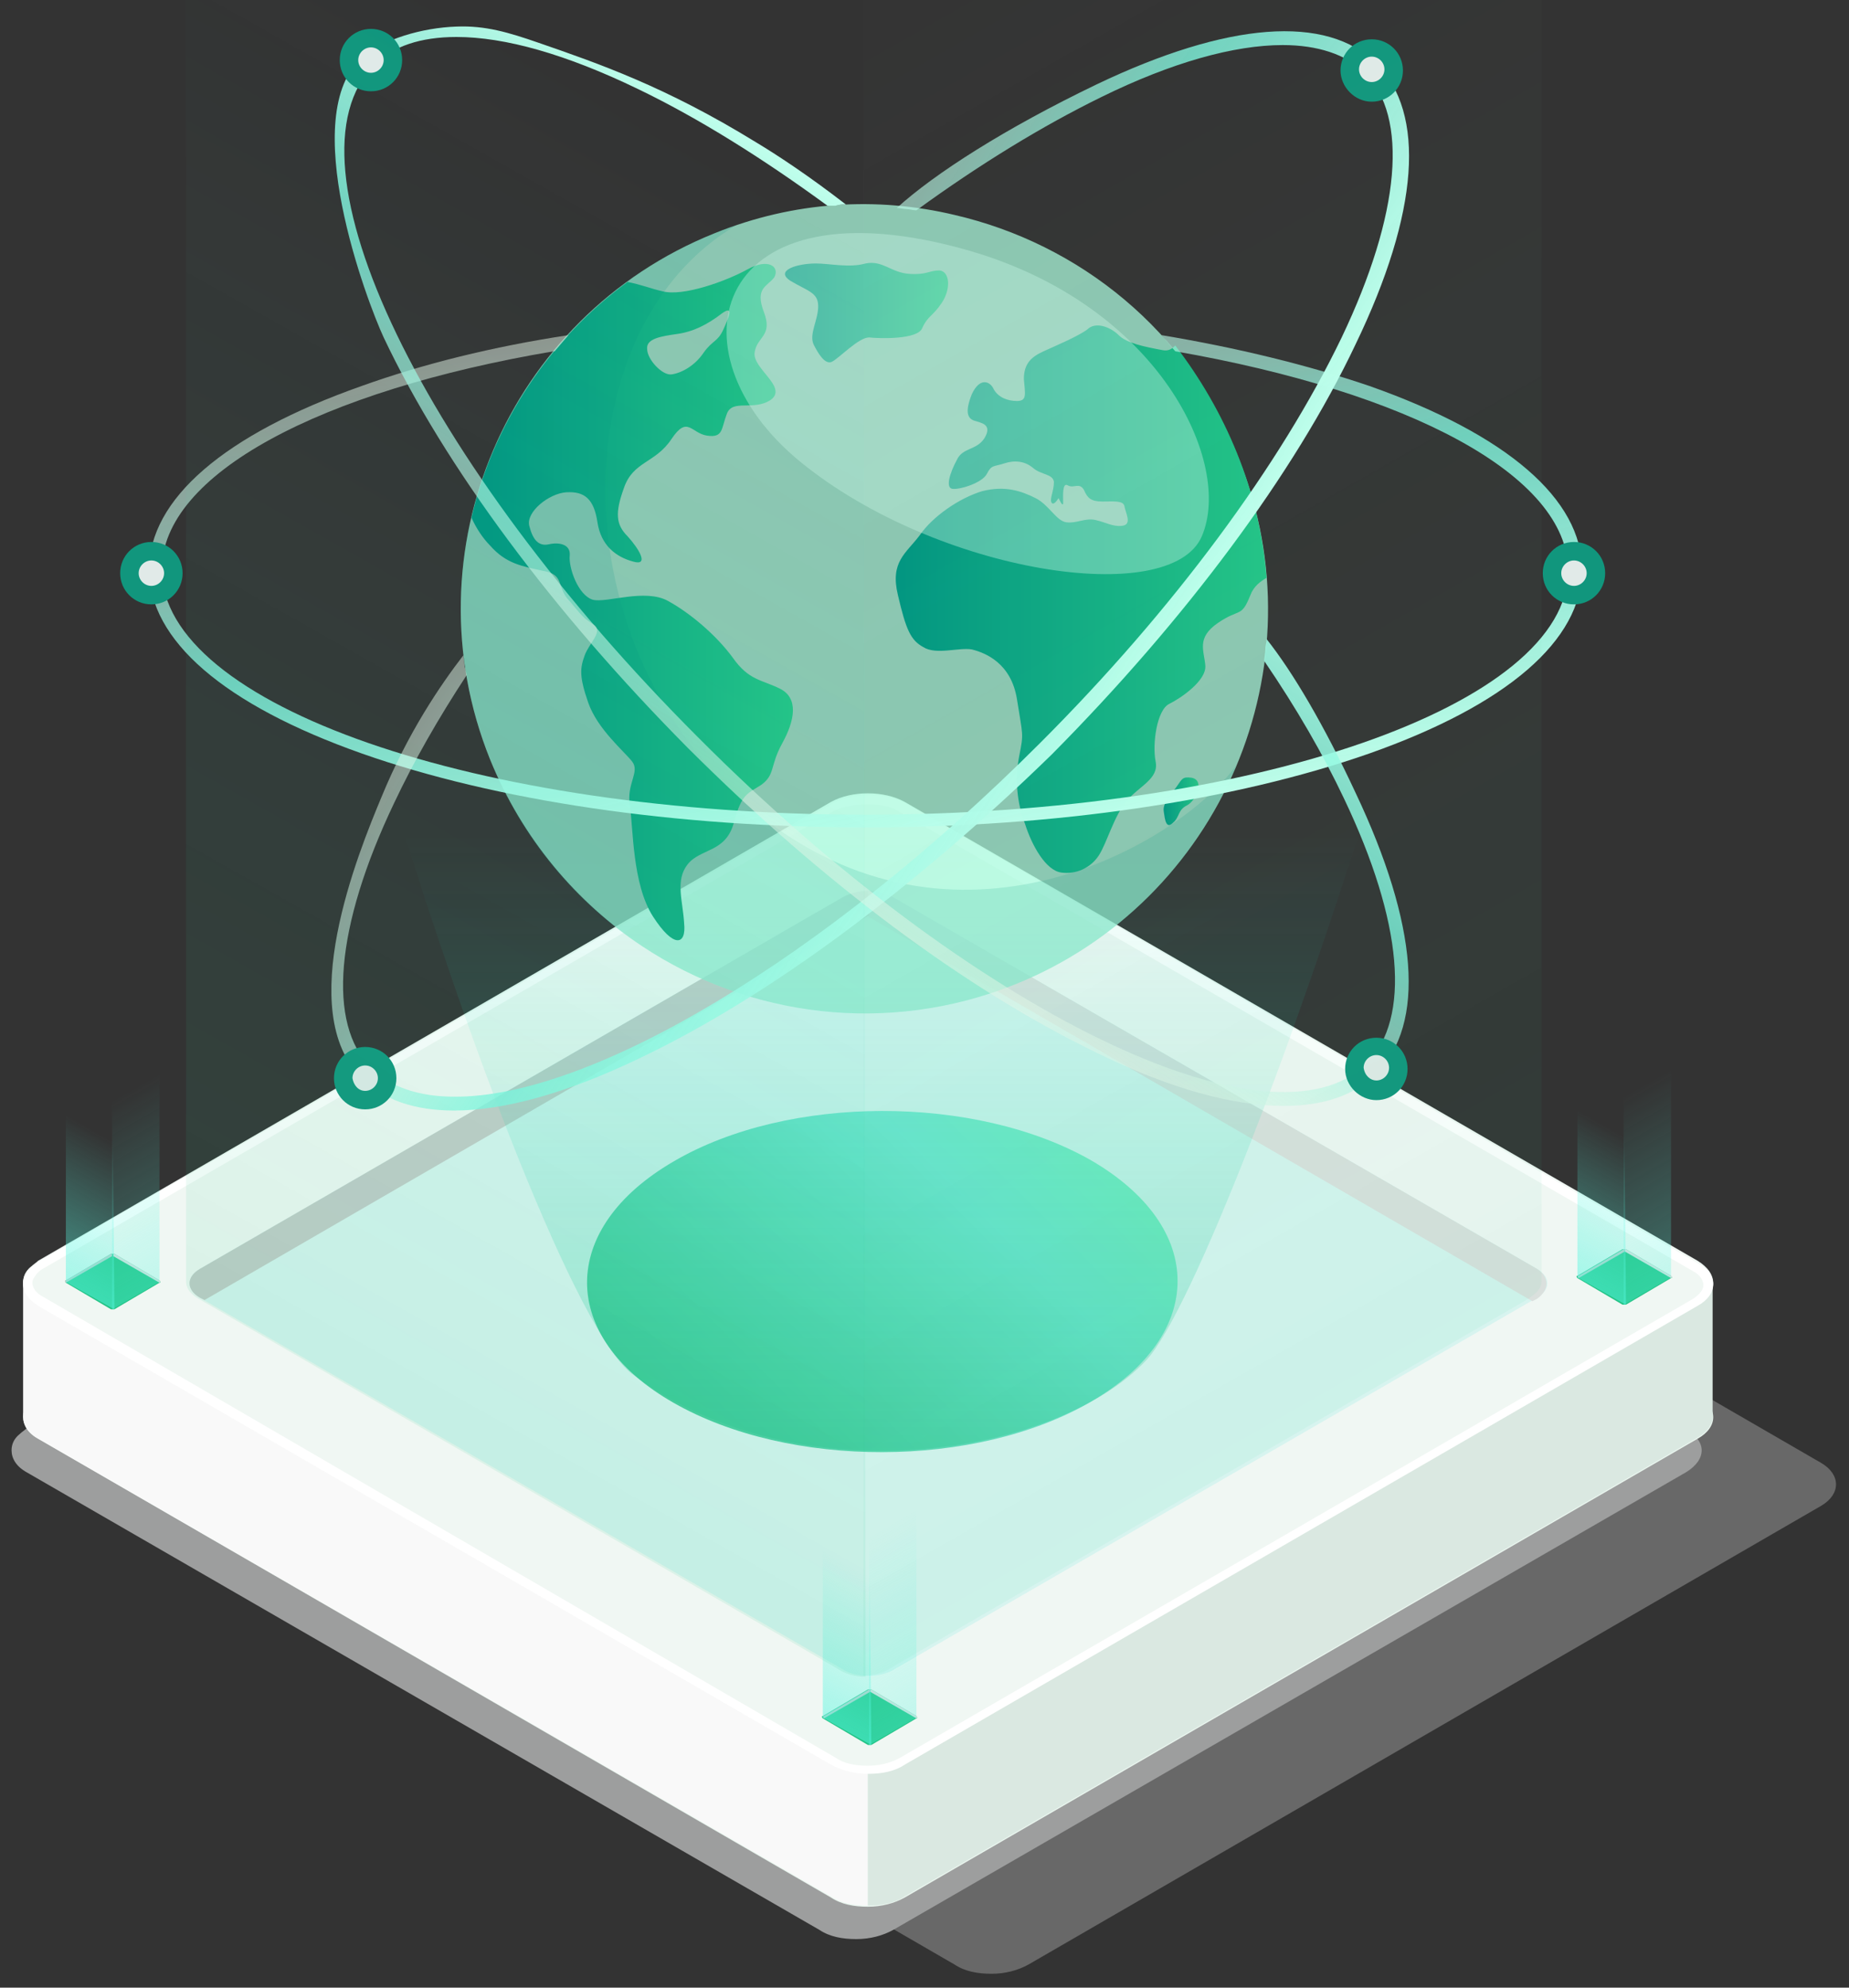
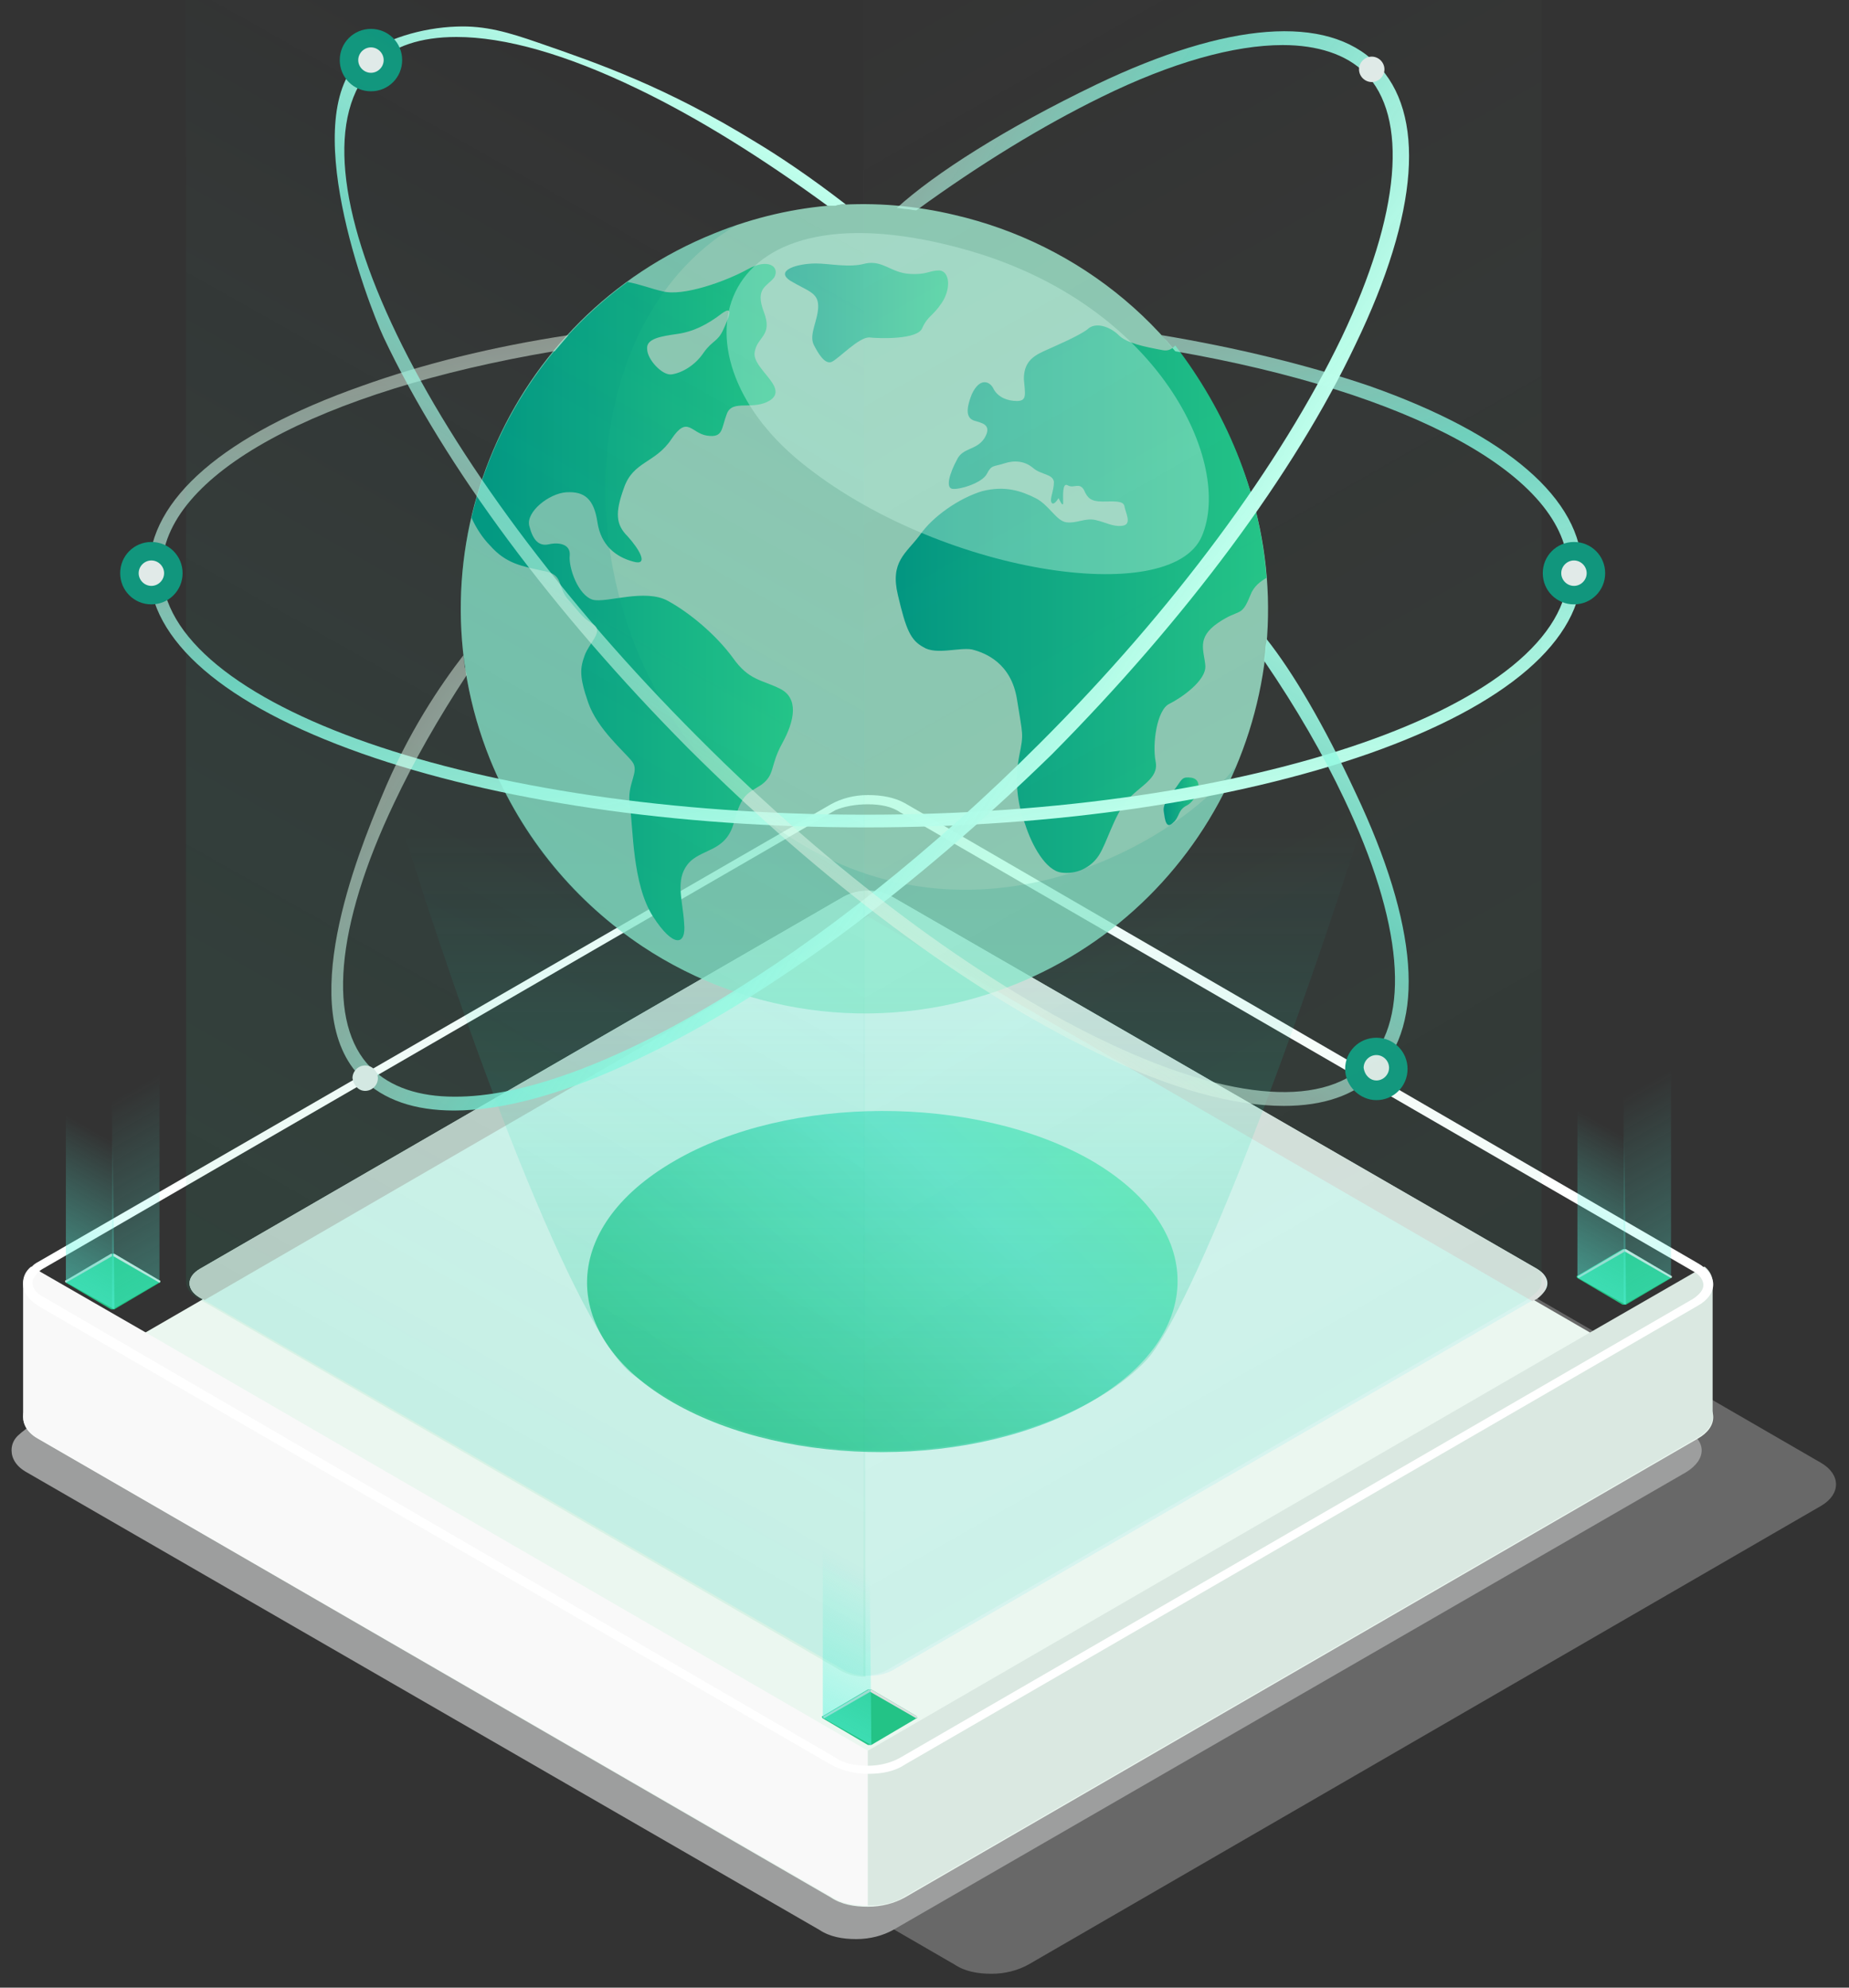
<svg xmlns="http://www.w3.org/2000/svg" xmlns:xlink="http://www.w3.org/1999/xlink" version="1.1" id="图层_1" x="0px" y="0px" viewBox="0 0 160 172" style="enable-background:new 0 0 160 172;" xml:space="preserve">
  <rect x="0" y="0" width="160" height="172" fill="#333333" stroke="none" />
  <style type="text/css">
	.st0{clip-path:url(#SVGID_2_);}
	.st1{opacity:0.5;fill:#9E9E9E;enable-background:new    ;}
	.st2{fill:#9D9E9E;}
	.st3{fill:#EBF7F0;}
	.st4{fill:#F9F9F9;}
	.st5{fill:#DAE8E1;}
	.st6{fill:#F0F7F3;}
	.st7{fill:#FFFFFF;}
	.st8{fill:#D7F4EF;}
	.st9{fill:#DAE0DD;}
	.st10{fill:#C2CCC8;}
	.st11{opacity:0.8;fill:url(#SVGID_3_);enable-background:new    ;}
	.st12{fill:#23C386;}
	.st13{opacity:0.3;fill:url(#SVGID_4_);enable-background:new    ;}
	.st14{opacity:0.5;fill:url(#SVGID_5_);enable-background:new    ;}
	.st15{opacity:0.3;fill:url(#SVGID_6_);enable-background:new    ;}
	.st16{opacity:0.5;fill:url(#SVGID_7_);enable-background:new    ;}
	.st17{opacity:0.3;fill:url(#SVGID_8_);enable-background:new    ;}
	.st18{opacity:0.5;fill:url(#SVGID_9_);enable-background:new    ;}
	.st19{opacity:0.8;fill:url(#SVGID_10_);enable-background:new    ;}
	.st20{fill:#ACFCDF;fill-opacity:0.73;}
	.st21{fill:url(#SVGID_11_);}
	.st22{fill:url(#SVGID_12_);}
	.st23{fill:url(#SVGID_13_);}
	.st24{fill:url(#SVGID_14_);}
	.st25{opacity:0.4;fill:#C6F4E5;enable-background:new    ;}
	.st26{opacity:0.15;fill:#029880;enable-background:new    ;}
	.st27{fill:url(#SVGID_15_);}
	.st28{fill:#11967D;}
	.st29{fill:#E1EAE8;}
	.st30{fill:url(#SVGID_16_);}
	.st31{fill:url(#SVGID_17_);}
	.st32{opacity:0.3;fill:url(#SVGID_18_);enable-background:new    ;}
	.st33{opacity:0.5;fill:url(#SVGID_19_);enable-background:new    ;}
</style>
  <g>
    <defs>
      <rect id="SVGID_1_" x="-15.1" y="-82.6" width="190" height="254" />
    </defs>
    <clipPath id="SVGID_2_">
      <use xlink:href="#SVGID_1_" style="overflow:visible;" />
    </clipPath>
    <g class="st0">
      <path class="st1" d="M157.6,130.3L89,170c-0.9,0.5-2,0.8-3.2,0.8s-2.3-0.2-3.2-0.8L14,130.3c-0.9-0.5-1.3-1.2-1.3-1.8    c0-0.5,0.2-1,0.7-1.4c0.2-0.2,0.4-0.3,0.6-0.5l68.6-39.7c1.8-1,4.6-1,6.4,0l68.6,39.7C159.3,127.6,159.3,129.3,157.6,130.3z" />
      <path class="st2" d="M145.9,127.4L77.3,167c-0.9,0.5-2,0.8-3.2,0.8c-1.2,0-2.3-0.2-3.2-0.8L2.3,127.4c-0.9-0.5-1.3-1.2-1.3-1.9    c0-0.5,0.2-1,0.7-1.4c0.2-0.2,0.4-0.3,0.6-0.5L70.9,84c1.8-1,4.6-1,6.4,0l68.6,39.7C147.7,124.7,147.7,126.3,145.9,127.4z" />
      <path class="st3" d="M146.9,124.5l-68.6,39.7c-0.9,0.5-2,0.8-3.2,0.8c-1.2,0-2.3-0.2-3.2-0.8L3.3,124.5C2.4,124,2,123.3,2,122.6    c0-0.7,0.4-1.3,1.3-1.9l9.3-5.4l59.3-34.3c1.8-1,4.6-1,6.4,0l68.6,39.7C148.7,121.8,148.7,123.5,146.9,124.5z" />
      <path class="st4" d="M75.1,151.5v13.4c-1.2,0-2.3-0.2-3.2-0.8L3.3,124.5C2.4,124,2,123.3,2,122.6v-11.6c0-0.5,0.2-1,0.7-1.4    l9.9,5.7L75.1,151.5z" />
      <path class="st5" d="M75.1,151.5v13.4c1.2,0,2.3-0.2,3.2-0.8l68.6-39.7c0.9-0.5,1.3-1.2,1.3-1.8v-11.6c0-0.5-0.2-1-0.7-1.4    l-9.9,5.7L75.1,151.5z" />
-       <path class="st6" d="M146.9,112.9l-68.6,39.7c-0.9,0.5-2,0.8-3.2,0.8c-1.2,0-2.3-0.2-3.2-0.8L3.3,112.9c-0.9-0.5-1.3-1.2-1.3-1.9    c0-0.5,0.2-1,0.7-1.4c0.2-0.2,0.4-0.3,0.6-0.5l68.6-39.7c1.8-1,4.6-1,6.4,0l68.6,39.7C148.7,110.2,148.7,111.9,146.9,112.9z" />
      <path class="st7" d="M75.1,69.6c1.1,0,2.1,0.2,2.8,0.7l68.6,39.7c0.6,0.3,0.9,0.8,0.9,1.2c0,0.4-0.3,0.8-0.9,1.2l-68.6,39.7    c-0.7,0.4-1.7,0.7-2.8,0.7s-2.1-0.2-2.8-0.7L3.7,112.2c-0.6-0.3-0.9-0.8-0.9-1.2c0-0.3,0.2-0.5,0.4-0.8c0.1-0.1,0.3-0.3,0.5-0.4    l68.6-39.7C73,69.8,74,69.6,75.1,69.6z M75.1,68.8c-1.2,0-2.3,0.3-3.2,0.8L3.3,109.2c-0.2,0.1-0.5,0.3-0.6,0.5    c-0.5,0.4-0.7,0.9-0.7,1.4c0,0.7,0.4,1.3,1.3,1.9l68.6,39.7c0.9,0.5,2,0.8,3.2,0.8c1.2,0,2.3-0.2,3.2-0.8l68.6-39.7    c1.8-1,1.8-2.7,0-3.7L78.3,69.5C77.4,69,76.3,68.8,75.1,68.8z" />
      <path class="st8" d="M73,77.6l-55.7,32.2c-1.2,0.7-1.2,1.8,0,2.5L73,144.5c1.2,0.7,3.1,0.7,4.3,0l55.7-32.2c1.2-0.7,1.2-1.8,0-2.5    L77.2,77.6C76.1,76.9,74.2,76.9,73,77.6z" />
      <path class="st9" d="M133,109.8L77.2,77.6c-0.6-0.3-1.4-0.5-2.1-0.5v2.2l57.5,33.3l0.4-0.2C134.1,111.6,134.1,110.5,133,109.8z" />
      <path class="st10" d="M75.1,77.1c-0.8,0-1.5,0.2-2.1,0.5l-55.7,32.2c-1.2,0.7-1.2,1.8,0,2.5l0.4,0.2l57.5-33.3L75.1,77.1z" />
      <linearGradient id="SVGID_3_" gradientUnits="userSpaceOnUse" x1="61.509" y1="-35.659" x2="91.113" y2="-6.134" gradientTransform="matrix(1 0 0 -1 0 90)">
        <stop offset="0" style="stop-color:#22C186" />
        <stop offset="0.745" style="stop-color:#5DE3CA" />
        <stop offset="1" style="stop-color:#61EAB9" />
      </linearGradient>
      <path class="st11" d="M94.4,100.4c10,5.8,10,15.1,0,20.9c-10,5.8-26.1,5.8-36.1,0.1s-10-15.1,0-20.9    C68.2,94.7,84.4,94.7,94.4,100.4z" />
      <path class="st12" d="M9.6,108.5l-3.9,2.3c-0.1,0-0.1,0.1,0,0.2l3.9,2.3c0.1,0,0.2,0,0.3,0l3.9-2.3c0.1,0,0.1-0.1,0-0.2l-3.9-2.3    C9.8,108.5,9.7,108.5,9.6,108.5z" />
      <path class="st9" d="M13.8,110.8l-3.9-2.3c0,0-0.1,0-0.1,0v0.2l4,2.3l0,0C13.9,110.9,13.9,110.8,13.8,110.8z" />
      <path class="st10" d="M9.7,108.5c-0.1,0-0.1,0-0.1,0l-3.9,2.3c-0.1,0-0.1,0.1,0,0.2l0,0l4-2.3V108.5z" />
      <linearGradient id="SVGID_4_" gradientUnits="userSpaceOnUse" x1="16.658" y1="-19.366" x2="8.884" y2="-5.708" gradientTransform="matrix(1 0 0 -1 0 90)">
        <stop offset="0" style="stop-color:#57F7E0" />
        <stop offset="1" style="stop-color:#57F7E0;stop-opacity:0" />
      </linearGradient>
      <path class="st13" d="M10,90.6c-0.1,0.1-0.2,0.1-0.3,0.1c0,0,0,0,0,0c0,0,0,0,0,0v22.6c0.1,0,0.1,0,0.2-0.1l3.8-2.2    c0.1,0,0.1-0.1,0.1-0.1V88.3L10,90.6z" />
      <linearGradient id="SVGID_5_" gradientUnits="userSpaceOnUse" x1="2.813" y1="-19.415" x2="9.05" y2="-8.352" gradientTransform="matrix(1 0 0 -1 0 90)">
        <stop offset="0" style="stop-color:#57F7E0" />
        <stop offset="1" style="stop-color:#57F7E0;stop-opacity:0" />
      </linearGradient>
      <path class="st14" d="M9.7,90.6C9.7,90.6,9.7,90.6,9.7,90.6C9.7,90.6,9.7,90.6,9.7,90.6c-0.1,0-0.1,0-0.1,0c0,0,0,0,0,0    c0,0,0,0,0,0c0,0,0,0-0.1,0l-3.8-2.2v22.5c0,0,0,0.1,0.1,0.1l3.9,2.2c0.1,0,0.1,0.1,0.2,0.1c0,0,0,0,0,0L9.7,90.6    C9.7,90.6,9.7,90.6,9.7,90.6z" />
      <path class="st12" d="M75.1,146.2l-3.9,2.3c-0.1,0-0.1,0.1,0,0.2l3.9,2.3c0.1,0,0.2,0,0.3,0l3.9-2.3c0.1,0,0.1-0.1,0-0.2l-3.9-2.3    C75.3,146.2,75.2,146.2,75.1,146.2z" />
      <path class="st9" d="M79.3,148.5l-3.9-2.3c0,0-0.1,0-0.1,0v0.2l4,2.3l0,0C79.4,148.6,79.4,148.5,79.3,148.5z" />
      <path class="st10" d="M75.3,146.2c-0.1,0-0.1,0-0.1,0l-3.9,2.3c-0.1,0-0.1,0.1,0,0.2l0,0l4-2.3V146.2z" />
      <linearGradient id="SVGID_6_" gradientUnits="userSpaceOnUse" x1="82.169" y1="-57.069" x2="74.394" y2="-43.411" gradientTransform="matrix(1 0 0 -1 0 90)">
        <stop offset="0" style="stop-color:#57F7E0" />
        <stop offset="0.853" style="stop-color:#57F7E0;stop-opacity:0.147" />
        <stop offset="1" style="stop-color:#57F7E0;stop-opacity:0" />
      </linearGradient>
-       <path class="st15" d="M75.5,128.3c-0.1,0-0.2,0.1-0.3,0.1c0,0,0,0,0,0c0,0,0,0,0,0V151c0.1,0,0.1,0,0.2-0.1l3.8-2.2    c0.1,0,0.1-0.1,0.1-0.1V126L75.5,128.3z" />
      <linearGradient id="SVGID_7_" gradientUnits="userSpaceOnUse" x1="68.324" y1="-57.118" x2="74.561" y2="-46.055" gradientTransform="matrix(1 0 0 -1 0 90)">
        <stop offset="0" style="stop-color:#57F7E0" />
        <stop offset="0.853" style="stop-color:#57F7E0;stop-opacity:0.147" />
        <stop offset="1" style="stop-color:#57F7E0;stop-opacity:0" />
      </linearGradient>
      <path class="st16" d="M75.2,128.3C75.2,128.3,75.2,128.3,75.2,128.3C75.2,128.3,75.2,128.3,75.2,128.3c-0.1,0-0.1,0-0.1,0    c0,0,0,0,0,0c0,0,0,0,0,0c0,0,0,0-0.1,0l-3.8-2.2v22.5c0,0,0,0.1,0.1,0.1l3.9,2.2c0.1,0,0.1,0.1,0.2,0.1c0,0,0,0,0,0L75.2,128.3    C75.2,128.3,75.2,128.3,75.2,128.3z" />
      <path class="st12" d="M140.4,108.1l-3.9,2.3c-0.1,0-0.1,0.1,0,0.2l3.9,2.3c0.1,0,0.2,0,0.3,0l3.9-2.3c0.1,0,0.1-0.1,0-0.2    l-3.9-2.3C140.6,108.1,140.5,108.1,140.4,108.1z" />
      <path class="st9" d="M144.6,110.4l-3.9-2.3c0,0-0.1,0-0.1,0v0.2l4,2.3l0,0C144.7,110.5,144.7,110.4,144.6,110.4z" />
      <path class="st10" d="M140.6,108.1c-0.1,0-0.1,0-0.1,0l-3.9,2.3c-0.1,0-0.1,0.1,0,0.2l0,0l4-2.3V108.1z" />
      <linearGradient id="SVGID_8_" gradientUnits="userSpaceOnUse" x1="147.481" y1="-18.969" x2="139.707" y2="-5.31" gradientTransform="matrix(1 0 0 -1 0 90)">
        <stop offset="0" style="stop-color:#57F7E0" />
        <stop offset="1" style="stop-color:#57F7E0;stop-opacity:0" />
      </linearGradient>
      <path class="st17" d="M140.8,90.2c-0.1,0-0.2,0.1-0.3,0.1c0,0,0,0,0,0c0,0,0,0,0,0v22.6c0.1,0,0.1,0,0.2-0.1l3.8-2.2    c0.1,0,0.1-0.1,0.1-0.1V87.9L140.8,90.2z" />
      <linearGradient id="SVGID_9_" gradientUnits="userSpaceOnUse" x1="133.636" y1="-19.017" x2="139.873" y2="-7.954" gradientTransform="matrix(1 0 0 -1 0 90)">
        <stop offset="0" style="stop-color:#57F7E0" />
        <stop offset="1" style="stop-color:#57F7E0;stop-opacity:0" />
      </linearGradient>
      <path class="st18" d="M140.5,90.2C140.5,90.2,140.5,90.2,140.5,90.2C140.5,90.2,140.5,90.2,140.5,90.2c-0.1,0-0.1,0-0.1,0    c0,0,0,0,0,0c0,0,0,0,0,0c0,0,0,0-0.1,0l-3.8-2.2v22.5c0,0,0,0.1,0.1,0.1l3.9,2.2c0.1,0,0.1,0.1,0.2,0.1c0,0,0,0,0,0L140.5,90.2    C140.5,90.2,140.5,90.2,140.5,90.2z" />
      <linearGradient id="SVGID_10_" gradientUnits="userSpaceOnUse" x1="76.538" y1="-35.517" x2="76.538" y2="81.042" gradientTransform="matrix(1 0 0 -1 0 90)">
        <stop offset="0" style="stop-color:#22C186;stop-opacity:0.38" />
        <stop offset="0.458" style="stop-color:#23EAD6;stop-opacity:0" />
      </linearGradient>
      <path class="st19" d="M127.4,13.2c10,5.8-20.4,96.1-28.2,104.5c-7.8,8.3-30.2,11.9-44.5,1.2c-9.2-6.9-38.9-99.6-28.9-105.4    C35.7,7.6,117.4,7.4,127.4,13.2z" />
      <path class="st20" d="M107.2,39.7c7.2,17.9-1.5,38.3-19.4,45.5c-11,4.4-23,2.8-32.2-3.3c-5.7-3.8-10.4-9.3-13.2-16.2    c-7.2-17.9,1.5-38.3,19.4-45.5c6.9-2.8,14.1-3.2,20.8-1.6C93.4,21.1,102.8,28.6,107.2,39.7z" />
      <linearGradient id="SVGID_11_" gradientUnits="userSpaceOnUse" x1="68.157" y1="62.908" x2="82.26" y2="62.908" gradientTransform="matrix(1 0 0 -1 0 90)">
        <stop offset="0" style="stop-color:#009580" />
        <stop offset="1" style="stop-color:#23C386" />
      </linearGradient>
      <path class="st21" d="M70.6,22.8c-1.6,0-3.6,0.6-2.2,1.5c1.5,0.9,2.4,1,2.4,2.2c0,1.2-0.8,2.4-0.4,3.3c0.4,0.8,1,1.8,1.6,1.5    c0.6-0.3,2.3-2.1,3.2-2.1c0.9,0.1,4.2,0.2,4.6-0.8c0.5-1.1,0.9-1,1.7-2.2c0.8-1.2,0.7-2.7-0.2-2.8c-0.9,0-1.1,0.4-2.6,0.3    c-1.6-0.1-2.3-1.2-3.8-0.9C73.5,23.2,71.8,22.8,70.6,22.8z" />
      <linearGradient id="SVGID_12_" gradientUnits="userSpaceOnUse" x1="41.174" y1="37.953" x2="68.588" y2="37.953" gradientTransform="matrix(1 0 0 -1 0 90)">
        <stop offset="0" style="stop-color:#009580" />
        <stop offset="1" style="stop-color:#23C386" />
      </linearGradient>
      <path class="st22" d="M64.7,23.3c-1.8,1-5.6,2.4-7.4,1.9c-0.9-0.2-1.9-0.6-3-0.8c-6.7,4.9-11.6,12.2-13.5,20.4    c0.4,0.9,1,1.8,1.6,2.4c1.4,1.6,2.8,1.8,4.6,2.2c1.8,0.3,1.2,1.3,2.1,2.4c0.9,1,1.2,1.6,2.2,2.2c1,0.6-0.3,1.6-0.7,2.7    c-0.4,1.1-0.5,1.8,0.3,4.1c0.8,2.3,3.1,4.2,3.8,5.1c0.7,0.9-0.5,1.9-0.2,3.8c0.3,1.9,0.2,6.8,2,9.6c1.8,2.8,2.9,2.5,2.7,0.6    c-0.1-1.9-0.8-3.7,0.3-5.1c1.1-1.4,3.3-1,4-3.6c0.7-2.6,1.2-2.5,2.4-3.3c1.2-0.9,0.7-1.6,1.8-3.6c1.1-2,1.4-3.9-0.2-4.7    c-1.6-0.8-2.7-0.7-4.1-2.7c-1.4-1.9-3.6-3.8-5.6-4.9c-2-1.1-5.3,0.2-6.5-0.1c-1.3-0.4-2.1-2.8-2-3.8c0.1-1-0.9-1.2-1.8-1    c-0.9,0.2-1.4-0.4-1.7-1.6c-0.3-1.2,1.7-2.8,3.2-2.9c1.6-0.1,2.4,0.6,2.7,2.6c0.3,2,1.6,3,3.1,3.4c1.4,0.4,0.5-1.1-0.5-2.2    c-1-1-1.1-2-0.3-4.2c0.8-2.3,2.7-2.1,4.1-4.2c1.4-2.1,1.7-0.5,3.1-0.3c1.4,0.2,1.2-0.6,1.7-1.9c0.5-1.3,2.3-0.2,3.8-1.2    c1.5-1.1-1.6-2.7-1.4-4.1c0.2-1.4,1.6-1.4,0.8-3.5c-0.8-2.1,0.3-2.2,0.9-3C67.5,23.1,66.5,22.3,64.7,23.3z M62.6,28.5    c-0.5,1.1-0.9,0.9-1.7,2c-0.8,1.2-2,1.8-2.8,1.9c-0.8,0.1-2.1-1.3-2.1-2.2c-0.1-0.9,1.2-1.1,2.6-1.3c1.4-0.2,2.6-0.8,3.9-1.8    C63.5,26.4,63.1,27.4,62.6,28.5z" />
      <linearGradient id="SVGID_13_" gradientUnits="userSpaceOnUse" x1="77.962" y1="38.087" x2="109.597" y2="38.087" gradientTransform="matrix(1 0 0 -1 0 90)">
        <stop offset="0" style="stop-color:#009580" />
        <stop offset="1" style="stop-color:#23C386" />
      </linearGradient>
      <path class="st23" d="M109.6,50L109.6,50c-0.5,0.3-1.1,0.7-1.4,1.5c-0.8,2-0.9,1.1-2.8,2.4c-1.9,1.3-1.2,2.4-1.1,3.7    c0.1,1.3-2.1,2.8-3.1,3.3c-1.1,0.5-1.5,3.5-1.2,5c0.3,1.5-1.4,2.1-2.5,3.4c-1.1,1.3-1.7,3.6-2.4,4.7c-0.7,1.1-2,1.7-3.3,1.5    c-1.3-0.2-2.5-2.3-3.1-4.2c-0.7-1.8-0.9-3.9-0.5-5.9c0.4-2,0.3-1.7-0.2-4.9c-0.5-3.1-2.7-4-3.9-4.3C83,56,81,56.7,79.9,56    c-1.1-0.6-1.5-1.5-2.2-4.5c-0.7-2.9,0.7-3.6,1.9-5.2c1.1-1.6,3.4-3.2,5.4-3.8c2-0.5,3.4,0,4.6,0.6c1.2,0.6,1.8,2,2.7,2.1    c0.9,0.1,1.6-0.4,2.5-0.2c0.9,0.2,1.5,0.6,2.3,0.5c0.9-0.1,0.3-1.1,0.2-1.7c-0.1-0.5-0.9-0.4-1.9-0.4c-1,0-1.3-0.3-1.6-1    c-0.4-0.7-0.9-0.1-1.4-0.4c-0.5-0.3-0.4,1-0.4,1.5c0,0.5-0.4-0.4-0.4-0.4s-0.4,0.7-0.6,0.4c-0.2-0.3,0.2-1,0.2-1.8    c-0.1-0.7-1.1-0.6-1.8-1.2c-0.7-0.6-1.6-0.7-2.5-0.4c-0.9,0.3-1.1,0.1-1.5,0.9c-0.4,0.8-2.4,1.4-3,1.3c-0.6-0.1-0.2-1.4,0.4-2.5    c0.5-1.1,1.7-0.8,2.4-1.9c0.7-1.2-0.3-1.3-0.9-1.5c-0.6-0.2-0.8-0.8-0.2-2.3c0.7-1.5,1.6-1.1,1.9-0.4c0.4,0.7,1.2,1,2,1    c0.9,0,0.7-0.6,0.6-1.9c0-1.3,0.6-1.9,1.7-2.4c1.1-0.5,3-1.3,3.8-1.9c0.7-0.7,2-0.2,2.7,0.5c0.7,0.7,2.2,1,3.8,1.3    c0.5,0.1,0.8-0.1,1.1-0.4C106,35.5,109,42.4,109.6,50z" />
      <linearGradient id="SVGID_14_" gradientUnits="userSpaceOnUse" x1="100.718" y1="20.7" x2="103.721" y2="20.7" gradientTransform="matrix(1 0 0 -1 0 90)">
        <stop offset="0" style="stop-color:#009580" />
        <stop offset="1" style="stop-color:#23C386" />
      </linearGradient>
      <path class="st24" d="M103.1,67.3c-0.8-0.1-0.8,0.1-1.3,0.8c-0.5,0.7-1.2,1.4-1.1,2.1c0.1,0.7,0.2,1.6,0.8,1    c0.6-0.5,0.4-1.1,1.2-1.5C103.5,69.3,104.3,67.5,103.1,67.3z" />
      <path class="st25" d="M83.9,21.7C61.7,15.3,57.5,30.4,69.3,40c11.8,9.6,32,12.7,34.7,6.4C106.7,40.1,100.4,26.5,83.9,21.7z" />
      <path class="st26" d="M65.3,70.2C48.1,56,48.6,28.4,63.7,19.5c-0.6,0.2-1.3,0.4-1.9,0.7c-17.9,7.2-26.6,27.5-19.4,45.5    c2.7,6.9,7.4,12.4,13.2,16.2c9.2,6.1,21.2,7.7,32.2,3.3c9-3.6,15.7-10.6,19.2-19C102.1,73,82.6,84.4,65.3,70.2z" />
      <linearGradient id="SVGID_15_" gradientUnits="userSpaceOnUse" x1="79.793" y1="16.066" x2="69.911" y2="65.282" gradientTransform="matrix(1 0 0 -1 0 90)">
        <stop offset="0" style="stop-color:#BFFFEC" />
        <stop offset="0.524" style="stop-color:#80F7E0;stop-opacity:0.8" />
        <stop offset="1" style="stop-color:#EAF7EA;stop-opacity:0.5" />
      </linearGradient>
      <path class="st27" d="M47.9,30.4C27.8,33.8,14,41,14,49.3C14,61,41.3,70.5,74.9,70.5c33.5,0,60.8-9.5,60.8-21.1    c0-8.3-13.9-15.5-34-19L47.9,30.4z M101.7,30.4l-1.2-1.4c6.6,1.1,12.7,2.6,18,4.4c11.9,4.2,18.4,9.8,18.4,15.9    c0,6.1-6.5,11.7-18.4,15.9c-11.7,4.1-27.2,6.4-43.6,6.4c-16.5,0-32-2.3-43.6-6.4c-11.9-4.2-18.4-9.8-18.4-15.9    c0-6.1,6.5-11.7,18.4-15.9c5.3-1.9,11.3-3.4,17.9-4.4l-1.2,1.4" />
      <path class="st28" d="M136.2,52.3c1.5,0,2.7-1.2,2.7-2.7s-1.2-2.7-2.7-2.7c-1.5,0-2.7,1.2-2.7,2.7S134.7,52.3,136.2,52.3z" />
      <path class="st29" d="M136.2,50.7c0.6,0,1.1-0.5,1.1-1.1c0-0.6-0.5-1.1-1.1-1.1c-0.6,0-1.1,0.5-1.1,1.1    C135.1,50.2,135.6,50.7,136.2,50.7z" />
      <path class="st28" d="M13.1,52.3c1.5,0,2.7-1.2,2.7-2.7s-1.2-2.7-2.7-2.7c-1.5,0-2.7,1.2-2.7,2.7S11.6,52.3,13.1,52.3z" />
      <path class="st29" d="M13.1,50.7c0.6,0,1.1-0.5,1.1-1.1c0-0.6-0.5-1.1-1.1-1.1S12,49,12,49.6C12,50.2,12.5,50.7,13.1,50.7z" />
      <linearGradient id="SVGID_16_" gradientUnits="userSpaceOnUse" x1="95.968" y1="26.812" x2="54.121" y2="54.623" gradientTransform="matrix(1 0 0 -1 0 90)">
        <stop offset="0" style="stop-color:#BFFFEC" />
        <stop offset="0.524" style="stop-color:#80F7E0;stop-opacity:0.8" />
        <stop offset="1" style="stop-color:#EAF7EA;stop-opacity:0.5" />
      </linearGradient>
      <path class="st30" d="M40.4,58.4c-2.5,3.8-4.6,7.5-6.3,11.1c-5.1,10.7-5.8,19.1-2,22.9c1.7,1.7,4.2,2.5,7.2,2.5    C51,95,71.2,83.1,90,64.3c11.6-11.6,20.8-24.1,26.1-35.1c5.1-10.7,5.8-19.1,2-22.9c-1.6-1.6-4.1-2.4-7.1-2.4    c-4.2,0-9.6,1.5-15.7,4.5c-5.1,2.5-10.5,5.8-16,9.8c-0.3,0-0.6-0.1-0.8-0.1c-0.3,0-0.6-0.1-0.9-0.1c3.3-3,9.4-6.9,17.3-10.7    c11.3-5.4,19.9-6.1,24.2-1.8c4.3,4.3,3.7,12.9-1.8,24.3c-5.3,11.2-14.7,23.8-26.3,35.5C79.2,76.8,66.6,86.2,55.5,91.5    c-6.4,3.1-11.9,4.6-16.2,4.6c-3.4,0-6.1-0.9-8-2.8C25.4,87.5,31,73.8,33,69c2.3-5.6,5.1-9.7,7.1-12.3c0,0.3,0.1,0.6,0.1,1    C40.3,57.9,40.3,58.2,40.4,58.4z" />
-       <path class="st28" d="M118.7,8.8c1.5,0,2.7-1.2,2.7-2.7c0-1.5-1.2-2.7-2.7-2.7c-1.5,0-2.7,1.2-2.7,2.7    C116,7.5,117.2,8.8,118.7,8.8z" />
      <path class="st29" d="M118.7,7.1c0.6,0,1.1-0.5,1.1-1.1c0-0.6-0.5-1.1-1.1-1.1c-0.6,0-1.1,0.5-1.1,1.1    C117.6,6.6,118.1,7.1,118.7,7.1z" />
-       <path class="st28" d="M31.6,96c1.5,0,2.7-1.2,2.7-2.7c0-1.5-1.2-2.7-2.7-2.7c-1.5,0-2.7,1.2-2.7,2.7C28.9,94.8,30.1,96,31.6,96z" />
      <path class="st29" d="M31.6,94.4c0.6,0,1.1-0.5,1.1-1.1c0-0.6-0.5-1.1-1.1-1.1s-1.1,0.5-1.1,1.1C30.6,93.9,31,94.4,31.6,94.4z" />
      <linearGradient id="SVGID_17_" gradientUnits="userSpaceOnUse" x1="89.107" y1="61.873" x2="61.313" y2="20.269" gradientTransform="matrix(1 0 0 -1 0 90)">
        <stop offset="0" style="stop-color:#BFFFEC" />
        <stop offset="0.524" style="stop-color:#80F7E0;stop-opacity:0.8" />
        <stop offset="1" style="stop-color:#EAF7EA;stop-opacity:0.5" />
      </linearGradient>
      <path class="st31" d="M71.6,17.8c-5.6-4.1-11.2-7.6-16.4-10.1c-6.2-3-11.5-4.5-15.7-4.5c-3.1,0-5.5,0.8-7.1,2.4    C24,14,36.6,40,60.4,63.8c23.7,23.8,49.7,36.4,57.9,28.2c3.8-3.9,3.1-12.2-2-22.9c-1.8-3.8-4.1-7.8-6.9-11.9c0-0.3,0.1-0.7,0.1-1    c0-0.3,0.1-0.6,0.1-0.9c2.3,2.9,5,7.5,7.7,13.3c5.4,11.4,6.1,20,1.8,24.3c-1.9,1.9-4.6,2.8-8,2.8c-4.4,0-9.9-1.5-16.2-4.6    c-11.2-5.4-23.7-14.7-35.4-26.4C47.9,53,38.5,40.4,33.2,29.2c-1.4-3-7.6-19.3-1.8-24.3c1.8-1.5,5.1-2.5,8.1-2.6    C42,2.2,44,2.8,46.6,3.7c5.2,1.8,11,3.8,18.8,8.6c2,1.2,4.7,3,7.8,5.4c-0.3,0-0.6,0-0.9,0.1C72,17.8,71.8,17.8,71.6,17.8z" />
      <path class="st28" d="M32.1,7.9c1.5,0,2.7-1.2,2.7-2.7c0-1.5-1.2-2.7-2.7-2.7s-2.7,1.2-2.7,2.7C29.4,6.7,30.6,7.9,32.1,7.9z" />
      <path class="st29" d="M32.1,6.3c0.6,0,1.1-0.5,1.1-1.1c0-0.6-0.5-1.1-1.1-1.1S31,4.6,31,5.2C31,5.8,31.5,6.3,32.1,6.3z" />
      <path class="st28" d="M119.1,95.2c1.5,0,2.7-1.2,2.7-2.7c0-1.5-1.2-2.7-2.7-2.7s-2.7,1.2-2.7,2.7C116.4,94,117.7,95.2,119.1,95.2z    " />
      <path class="st29" d="M119.1,93.5c0.6,0,1.1-0.5,1.1-1.1c0-0.6-0.5-1.1-1.1-1.1c-0.6,0-1.1,0.5-1.1,1.1    C118.1,93.1,118.6,93.5,119.1,93.5z" />
      <linearGradient id="SVGID_18_" gradientUnits="userSpaceOnUse" x1="146.336" y1="-14.992" x2="79.019" y2="103.271" gradientTransform="matrix(1 0 0 -1 0 90)">
        <stop offset="0" style="stop-color:#22C286;stop-opacity:0.2" />
        <stop offset="1" style="stop-color:#C6F6D5;stop-opacity:0" />
      </linearGradient>
      <path class="st32" d="M78.6-51.6c-1.1,0.7-2.4,1-3.9,0.9c0,0,0,0-0.1,0c0,0,0,0,0.1,0V145c0.9,0,1.7-0.2,2.6-0.8l54.6-31.6    c1-0.6,1.5-1.1,1.5-1.7V-83.3L78.6-51.6z" />
      <linearGradient id="SVGID_19_" gradientUnits="userSpaceOnUse" x1="3.384" y1="-15.457" x2="57.384" y2="80.328" gradientTransform="matrix(1 0 0 -1 0 90)">
        <stop offset="0" style="stop-color:#22C286;stop-opacity:0.2" />
        <stop offset="1" style="stop-color:#57F7E0;stop-opacity:0" />
      </linearGradient>
      <path class="st33" d="M74.7-50.7c-0.3,0-0.7,0-1,0c0,0,0,0-0.1,0c-0.3,0-0.6-0.1-0.9-0.2c-0.2,0-0.4-0.1-0.6-0.2    c-0.1,0-0.2-0.1-0.4-0.1c-0.3-0.1-0.6-0.3-0.9-0.4L16.1-83.3v194.2c0,0.6,0.4,1.1,1.1,1.5l55.1,31.9c0.9,0.6,1.7,0.8,2.5,0.8    c0,0,0,0,0.1,0L74.7-50.7C74.8-50.7,74.8-50.7,74.7-50.7z" />
    </g>
  </g>
</svg>